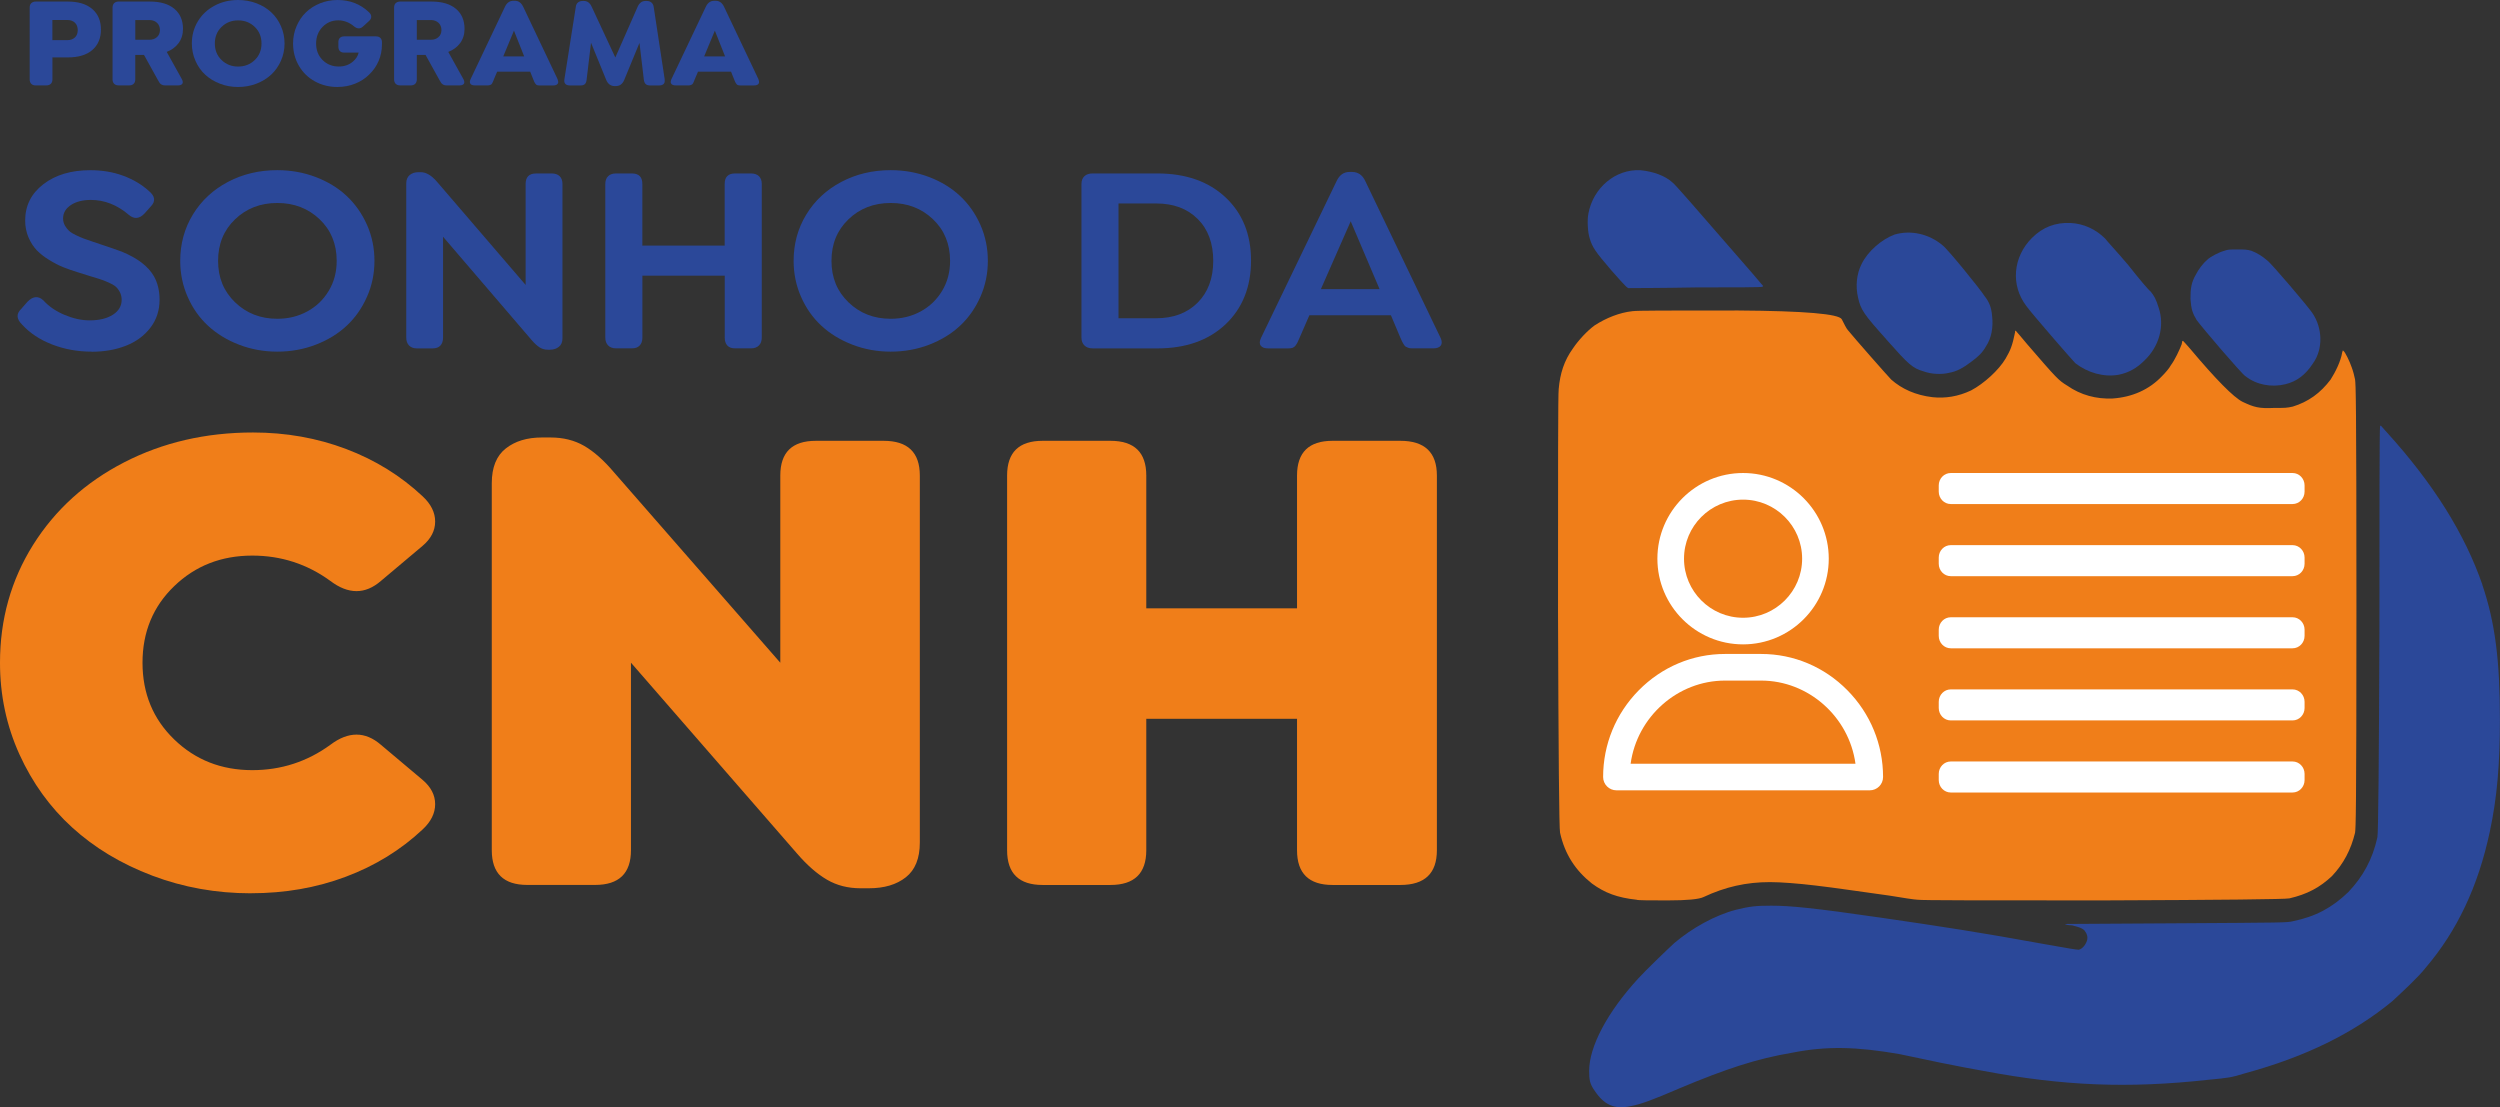
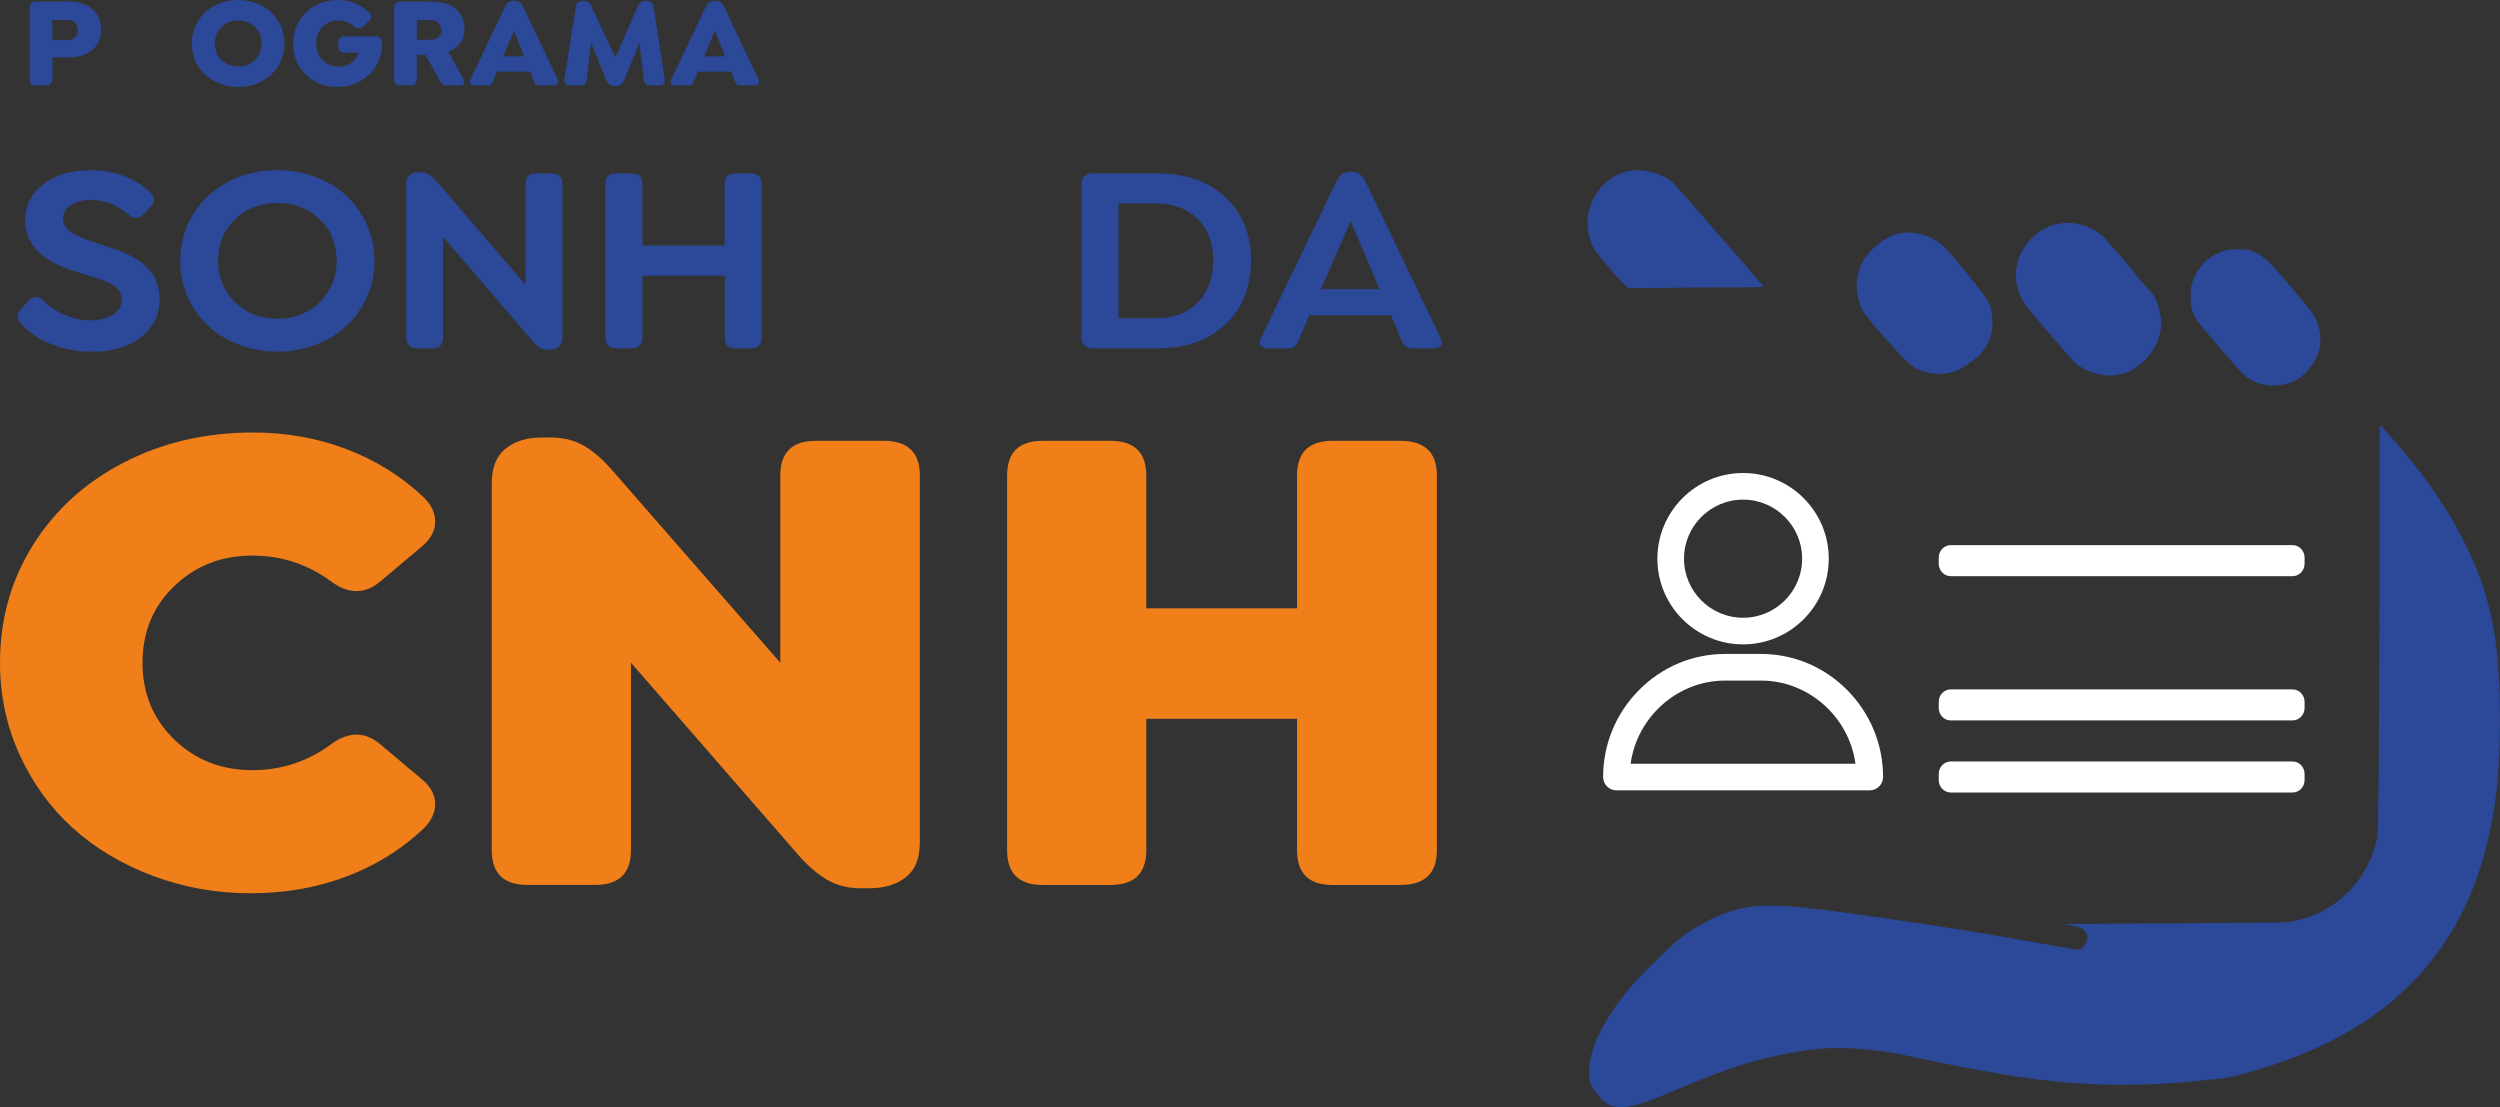
<svg xmlns="http://www.w3.org/2000/svg" id="Camada_1" version="1.1" viewBox="0 0 516.43 228.72">
  <rect x="0" y="0" width="516.43" height="228.72" fill="#333333" stroke="none" />
  <defs>
    <style>
      .st0 {
        fill: #fff;
      }

      .st1 {
        fill: #f07e19;
      }

      .st2 {
        fill: #2b4899;
      }
    </style>
  </defs>
-   <path class="st1" d="M486.49,78.39c-.14-.7-.42-1.82-.7-2.52-.42-1.26-1.4-3.22-1.68-3.36l-.14-.14-.14.42c-.28,1.82-1.4,4.06-2.38,5.6-2.1,2.8-4.62,4.62-7.83,5.6-1.26.28-1.54.28-3.92.28-3.08.14-4.06-.14-6.44-1.26q-2.8-1.4-10.91-11.05c-.7-.84-1.4-1.54-1.4-1.54h-.14l-.14.7c-.42,1.12-1.4,3.22-2.24,4.34-.28.56-1.12,1.54-1.82,2.24-2.66,2.8-6.16,4.34-10.21,4.62-3.36.14-6.57-.7-9.37-2.66-1.82-1.12-2.1-1.4-8.25-8.53-1.26-1.54-2.38-2.8-2.38-2.8h-.14v.28c-.56,2.8-.98,3.78-1.96,5.46-1.4,2.38-4.48,5.18-7.13,6.58-2.66,1.26-5.32,1.68-7.97,1.4-3.5-.42-6.3-1.68-8.53-3.64-.7-.7-7.83-8.81-8.95-10.21-.28-.28-.84-1.4-1.26-2.24q-.84-1.68-21.41-1.82c-14.55,0-20.84,0-21.82.14-2.66.28-5.46,1.4-7.83,2.94-1.54,1.12-3.36,3.08-4.48,4.76-1.82,2.52-2.66,5.18-2.94,8.39-.14,1.12-.14,16.79-.14,46.03q.14,44.35.42,45.61c.98,4.48,3.22,7.83,6.57,10.49,2.66,1.96,5.32,2.94,9.23,3.36.14.14,3.08.14,6.44.14q6.01,0,7.41-.7c4.48-2.1,8.81-3.08,13.71-3.08,2.24,0,5.88.28,9.37.7,3.78.42,11.19,1.54,15.39,2.1,2.52.42,5.18.84,5.74.84.7.14,13.71.14,38.33.14q37.21-.14,38.47-.42c3.64-.84,6.3-2.24,8.81-4.62,2.38-2.52,3.92-5.46,4.76-8.95.14-1.12.28-3.22.28-46.73s-.14-45.75-.28-46.87Z" />
  <g>
    <path class="st1" d="M51.85,184.53c-7.19,0-13.98-1.22-20.4-3.65-6.41-2.43-11.92-5.74-16.52-9.93-4.6-4.18-8.24-9.23-10.92-15.13C1.34,149.92,0,143.61,0,136.9,0,127.94,2.28,119.83,6.83,112.57c4.56-7.26,10.83-12.95,18.81-17.06,7.98-4.11,16.86-6.17,26.63-6.17,6.81,0,13.22,1.14,19.23,3.41,6.01,2.27,11.27,5.53,15.78,9.75,1.74,1.61,2.61,3.36,2.61,5.24s-.87,3.56-2.61,5.03l-8.6,7.24c-3.24,2.8-6.72,2.8-10.43,0-4.79-3.49-10.17-5.24-16.13-5.24-6.39,0-11.77,2.1-16.13,6.31-4.37,4.2-6.55,9.48-6.55,15.82s2.18,11.63,6.55,15.85c4.37,4.23,9.74,6.34,16.13,6.34,5.96,0,11.34-1.75,16.13-5.24,3.71-2.8,7.19-2.8,10.43,0l8.6,7.24c1.74,1.47,2.61,3.15,2.61,5.03s-.87,3.63-2.61,5.24c-4.51,4.23-9.79,7.48-15.85,9.75-6.06,2.28-12.59,3.41-19.59,3.41Z" />
    <path class="st1" d="M182.54,91.06c4.98,0,7.47,2.39,7.47,7.17v75.82c0,3.26-.96,5.65-2.89,7.17-1.93,1.52-4.46,2.27-7.61,2.27h-1.76c-2.58,0-4.89-.59-6.9-1.76-2.02-1.17-4.09-2.97-6.2-5.41l-34.31-39.43v38.74c0,4.78-2.47,7.17-7.4,7.17h-14.02c-4.88,0-7.33-2.39-7.33-7.17v-75.82c0-3.26.96-5.65,2.89-7.17,1.93-1.52,4.41-2.27,7.47-2.27h1.76c2.63,0,4.94.57,6.94,1.72,2,1.15,4.05,2.96,6.16,5.45l34.38,39.36v-38.67c0-4.78,2.44-7.17,7.33-7.17h14.02Z" />
    <path class="st1" d="M215.37,182.81c-4.88,0-7.33-2.39-7.33-7.17v-77.41c0-4.78,2.44-7.17,7.33-7.17h14.02c4.93,0,7.4,2.39,7.4,7.17v27.43h31.14v-27.43c0-4.78,2.44-7.17,7.33-7.17h14.02c5.02,0,7.54,2.39,7.54,7.17v77.41c0,4.78-2.51,7.17-7.54,7.17h-14.02c-4.88,0-7.33-2.39-7.33-7.17v-27.16h-31.14v27.16c0,4.78-2.47,7.17-7.4,7.17h-14.02Z" />
  </g>
  <g>
    <path class="st2" d="M332.88,55.87c3.22,3.64,3.36,3.78,3.78,3.64.14,0,6.44,0,13.85-.14,7.41,0,13.57,0,13.57-.14l.14-.14-2.38-2.8c-13.01-14.97-15.67-18.05-16.37-18.61-1.54-1.4-3.92-2.24-6.58-2.52-5.18-.28-9.79,3.64-10.77,8.95-.28,1.4-.14,3.92.28,5.18.56,1.82,1.12,2.66,4.48,6.58Z" />
    <path class="st2" d="M389.68,70.14c4.62,5.18,5.32,5.88,7.69,6.58,1.54.56,3.64.7,5.32.28,1.54-.28,2.8-.98,4.48-2.24,1.54-1.12,2.38-1.96,3.08-3.22,1.12-1.68,1.54-3.92,1.26-6.3-.14-1.68-.56-2.8-1.54-4.06-.98-1.54-7.69-9.79-8.67-10.49-2.8-2.38-6.58-3.22-9.93-2.24-2.66.98-5.6,3.5-6.85,6.16-.98,1.96-1.26,4.48-.7,6.86.56,2.52,1.12,3.36,5.88,8.67Z" />
    <path class="st2" d="M512.79,120.78c-3.64-10.49-10.07-20.84-19.87-31.62l-1.12-1.26-.14.14c-.14,0-.14,18.89-.14,41.83q-.14,41.83-.42,43.09c-.98,4.48-2.94,8.11-6.02,11.33-3.36,3.22-6.71,5.04-11.47,6.02-1.26.28-1.54.28-24.2.42l-22.94.14h.14c0,.14.7.28,1.4.28,1.68.42,1.96.56,2.52.98.56.7.84,1.4.56,2.24s-.98,1.68-1.68,1.82c-.42,0-2.24-.28-6.86-1.12-13.85-2.52-21.26-3.64-33.72-5.46-14.41-2.1-19.17-2.52-22.94-2.52-3.08,0-4.48.14-7.27.84-4.34,1.12-9.09,3.78-12.73,6.86-1.68,1.54-6.02,5.74-7.41,7.27-6.44,6.99-10.21,14.13-10.21,19.17,0,1.82.14,2.66,1.12,4.06,1.96,2.94,4.06,3.92,7.41,3.22,2.24-.42,4.48-1.26,10.35-3.78,9.37-3.92,15.67-6.02,23.08-7.27,7.13-1.4,13.15-1.26,22.1.28,1.4.28,5.32,1.12,8.67,1.82,3.36.7,7.27,1.4,8.81,1.68,16.37,3.08,29.8,3.64,46.31,1.82,4.34-.42,4.62-.42,7.83-1.4,12.31-3.36,22.24-8.25,30.22-14.83,1.82-1.68,5.46-5.04,6.85-6.86,6.58-7.69,10.91-16.93,13.29-28.12,1.54-7.13,2.1-14.13,2.1-23.22,0-12.17-.98-20.01-3.64-27.84Z" />
    <path class="st2" d="M463.83,77.69c2.24,1.82,5.46,2.38,8.25,1.68,2.38-.56,4.2-1.96,5.74-4.34,2.1-2.94,1.96-7.27-.14-10.35-.7-1.12-8.53-10.35-9.37-10.91-.98-.84-2.1-1.54-3.22-1.96-.98-.28-1.4-.28-2.94-.28s-1.96,0-2.66.28c-1.12.28-2.94,1.26-3.5,1.82-.84.7-1.82,1.96-2.38,3.08-.98,1.68-1.12,2.94-1.12,5.04.14,2.1.42,2.94,1.26,4.34.98,1.4,9.23,11.05,10.07,11.61Z" />
    <path class="st2" d="M428.71,75.03c2.52,1.96,5.88,2.94,8.95,2.38,2.1-.42,3.78-1.4,5.32-2.94,3.08-2.94,4.2-7.13,2.94-10.91-.56-1.82-.98-2.52-1.68-3.36-.42-.28-2.52-2.8-4.62-5.46-2.24-2.66-4.48-5.04-4.76-5.46-1.96-1.96-4.48-3.08-7.14-3.22-3.08-.14-5.74.84-7.97,3.08-3.92,3.92-4.48,9.79-1.12,14.13.98,1.4,9.37,11.05,10.07,11.75Z" />
  </g>
  <g>
    <path class="st2" d="M18.95,72.64c-2.9,0-5.62-.49-8.16-1.47-2.53-.98-4.6-2.34-6.21-4.1-1.18-1.16-1.26-2.23-.22-3.23l1.3-1.49c1.15-1.18,2.25-1.28,3.3-.3,1.13,1.25,2.59,2.25,4.38,3,1.79.75,3.51,1.13,5.16,1.13,2.02,0,3.62-.39,4.83-1.17,1.2-.78,1.8-1.8,1.8-3.07,0-.58-.12-1.1-.36-1.57s-.52-.85-.85-1.14c-.32-.29-.83-.58-1.51-.88s-1.28-.53-1.78-.69c-.5-.16-1.25-.39-2.25-.69s-1.79-.55-2.39-.75c-1.11-.34-2.1-.69-2.97-1.04-.87-.35-1.82-.84-2.84-1.47-1.03-.62-1.88-1.29-2.57-2-.68-.71-1.26-1.59-1.72-2.66-.46-1.07-.69-2.24-.69-3.5,0-3.06,1.25-5.56,3.75-7.49s5.73-2.9,9.71-2.9c2.46,0,4.72.38,6.78,1.14,2.06.76,3.83,1.81,5.31,3.15,1.3,1.07,1.43,2.13.42,3.18l-1.33,1.49c-1.05,1.1-2.13,1.19-3.22.27-2.4-2.06-5.02-3.09-7.85-3.09-1.68,0-3.06.35-4.13,1.06-1.07.71-1.61,1.63-1.61,2.77,0,.53.13,1.01.37,1.45.25.44.54.81.87,1.11s.81.6,1.44.9c.63.3,1.18.53,1.65.71.47.17,1.11.39,1.93.67,3.22,1.07,5.17,1.74,5.85,2.01,3.27,1.34,5.49,3.04,6.66,5.1.78,1.39,1.16,3,1.16,4.83,0,2.21-.63,4.14-1.89,5.78-1.26,1.65-2.94,2.89-5.04,3.72-2.1.83-4.47,1.25-7.12,1.25Z" />
    <path class="st2" d="M57.29,72.64c-2.79,0-5.43-.48-7.92-1.44-2.49-.96-4.62-2.26-6.4-3.91-1.78-1.65-3.18-3.63-4.2-5.96-1.03-2.33-1.54-4.81-1.54-7.45,0-3.51.87-6.7,2.62-9.57s4.16-5.11,7.23-6.73c3.07-1.62,6.47-2.43,10.21-2.43,2.81,0,5.46.48,7.95,1.43s4.61,2.25,6.38,3.91c1.77,1.66,3.16,3.64,4.19,5.96,1.03,2.32,1.54,4.8,1.54,7.44s-.51,5.1-1.54,7.42c-1.03,2.33-2.42,4.32-4.19,5.97-1.77,1.66-3.89,2.96-6.38,3.92-2.49.96-5.14,1.44-7.95,1.44ZM57.29,65.85c2.27,0,4.35-.51,6.21-1.53,1.87-1.02,3.34-2.45,4.43-4.28s1.62-3.88,1.62-6.16c0-3.47-1.17-6.33-3.52-8.58-2.35-2.24-5.26-3.37-8.74-3.37s-6.39,1.12-8.73,3.37-3.51,5.1-3.51,8.58,1.17,6.32,3.52,8.58c2.35,2.26,5.25,3.39,8.71,3.39Z" />
    <path class="st2" d="M113.97,35.83c.7,0,1.25.19,1.64.57.39.38.58.91.58,1.6v31.9c0,.76-.24,1.34-.74,1.74s-1.1.6-1.82.6h-.47c-.63,0-1.2-.16-1.71-.49-.51-.33-1.05-.82-1.62-1.49l-18.31-21.36v20.85c0,.71-.19,1.25-.55,1.64-.37.39-.91.58-1.61.58h-3.22c-.7,0-1.25-.2-1.64-.6-.39-.4-.58-.94-.58-1.63v-31.84c0-.78.24-1.36.72-1.75s1.09-.58,1.83-.58h.44c1.11,0,2.23.66,3.36,1.98l18.31,21.31v-20.85c0-1.45.71-2.17,2.14-2.17h3.25Z" />
    <path class="st2" d="M127.26,71.96c-.7,0-1.25-.2-1.64-.6-.39-.4-.58-.94-.58-1.63v-31.73c0-.69.19-1.22.58-1.6.39-.38.93-.57,1.64-.57h3.27c1.44,0,2.16.72,2.16,2.17v12.73h17.01v-12.73c0-1.45.71-2.17,2.14-2.17h3.3c.7,0,1.25.19,1.64.57.39.38.58.91.58,1.6v31.73c0,.69-.19,1.23-.58,1.63-.39.4-.93.6-1.64.6h-3.3c-.7,0-1.23-.19-1.59-.58-.36-.39-.54-.94-.54-1.64v-12.79h-17.01v12.79c0,.71-.19,1.25-.56,1.64s-.91.58-1.61.58h-3.27Z" />
-     <path class="st2" d="M184,72.64c-2.79,0-5.43-.48-7.92-1.44-2.49-.96-4.62-2.26-6.4-3.91-1.78-1.65-3.18-3.63-4.2-5.96-1.03-2.33-1.54-4.81-1.54-7.45,0-3.51.87-6.7,2.62-9.57s4.16-5.11,7.23-6.73,6.47-2.43,10.21-2.43c2.81,0,5.46.48,7.95,1.43s4.61,2.25,6.38,3.91c1.77,1.66,3.16,3.64,4.19,5.96,1.03,2.32,1.54,4.8,1.54,7.44s-.51,5.1-1.54,7.42c-1.03,2.33-2.42,4.32-4.19,5.97-1.77,1.66-3.89,2.96-6.38,3.92-2.49.96-5.14,1.44-7.95,1.44ZM184,65.85c2.27,0,4.35-.51,6.21-1.53,1.87-1.02,3.34-2.45,4.43-4.28s1.62-3.88,1.62-6.16c0-3.47-1.17-6.33-3.52-8.58-2.35-2.24-5.26-3.37-8.74-3.37s-6.39,1.12-8.73,3.37-3.51,5.1-3.51,8.58,1.17,6.32,3.52,8.58c2.35,2.26,5.25,3.39,8.71,3.39Z" />
    <path class="st2" d="M225.67,71.96c-.7,0-1.26-.2-1.66-.6-.41-.4-.61-.94-.61-1.63v-31.73c0-.69.2-1.22.61-1.6.41-.38.96-.57,1.66-.57h13.4c5.88,0,10.58,1.65,14.09,4.94,3.51,3.29,5.27,7.65,5.27,13.06s-1.76,9.85-5.27,13.17c-3.51,3.31-8.21,4.97-14.09,4.97h-13.4ZM231.05,65.74h7.8c3.55,0,6.4-1.07,8.55-3.22,2.14-2.14,3.22-5.03,3.22-8.65s-1.07-6.52-3.22-8.65c-2.15-2.13-4.99-3.19-8.55-3.19h-7.8v23.7Z" />
    <path class="st2" d="M297.59,69.79c.3.69.31,1.22.03,1.6-.28.38-.8.57-1.55.57h-4.44c-.28,0-.52-.04-.74-.12-.21-.08-.38-.15-.5-.22-.12-.06-.26-.23-.43-.5s-.27-.45-.31-.54-.16-.35-.36-.79l-1.97-4.67h-16.84l-2.03,4.67c-.19.43-.32.75-.42.94-.09.19-.23.4-.4.64-.18.24-.38.39-.62.48-.24.08-.54.12-.89.12h-4.16c-.74,0-1.25-.19-1.53-.57-.28-.38-.26-.91.06-1.6l15.62-32.41c.59-1.25,1.48-1.87,2.66-1.87h.53c1.22,0,2.13.62,2.72,1.87l15.56,32.41ZM272.86,59.72h12.12l-5.96-14.01-6.16,14.01Z" />
  </g>
  <g>
    <path class="st2" d="M7.39,17.65c-.4,0-.71-.11-.93-.33s-.33-.52-.33-.92V1.57c0-.4.11-.71.33-.92s.53-.33.93-.33h6.6c2.19,0,3.89.52,5.08,1.55,1.19,1.03,1.78,2.44,1.78,4.23s-.59,3.19-1.77,4.22-2.88,1.54-5.09,1.54h-3.16v4.53c0,.4-.11.71-.33.92-.22.22-.53.33-.93.33h-2.17ZM10.82,8.29h3.11c.63,0,1.15-.18,1.54-.55.39-.36.59-.87.59-1.51s-.2-1.18-.59-1.55c-.4-.36-.91-.55-1.54-.55h-3.11v4.15Z" />
-     <path class="st2" d="M34.44,10.72l3.15,5.67c.2.41.22.72.06.93-.16.21-.45.32-.88.32h-2.72c-.26,0-.48-.05-.66-.16-.18-.1-.32-.22-.42-.36-.1-.13-.23-.37-.42-.71l-2.8-5.06h-1.81v5.04c0,.4-.11.71-.33.92-.22.22-.53.33-.93.33h-2.17c-.4,0-.71-.11-.93-.33s-.33-.52-.33-.92V1.57c0-.4.11-.71.33-.92s.53-.33.93-.33h6.44c2.19,0,3.88.5,5.07,1.5s1.78,2.38,1.78,4.15c0,1.13-.3,2.1-.9,2.92s-1.42,1.43-2.46,1.83ZM27.95,4.14v4.07h2.93c.62,0,1.13-.18,1.54-.54.41-.36.62-.85.62-1.46s-.21-1.14-.62-1.51c-.41-.37-.93-.56-1.54-.56h-2.93Z" />
    <path class="st2" d="M49.19,17.97c-1.34,0-2.6-.23-3.78-.69-1.18-.46-2.2-1.08-3.04-1.87-.85-.79-1.51-1.74-2-2.86s-.74-2.31-.74-3.57c0-1.69.42-3.22,1.25-4.59.83-1.37,1.98-2.44,3.44-3.22S47.4,0,49.19,0C50.53,0,51.8.23,52.99.68c1.19.46,2.21,1.08,3.05,1.87.85.79,1.51,1.75,2,2.86.49,1.11.74,2.3.74,3.57s-.25,2.44-.74,3.56-1.16,2.07-2,2.86c-.85.79-1.86,1.42-3.05,1.88-1.19.46-2.46.69-3.8.69ZM49.19,13.75c1.36,0,2.51-.45,3.44-1.35.93-.9,1.39-2.04,1.39-3.42s-.46-2.52-1.39-3.42c-.93-.9-2.07-1.35-3.44-1.35s-2.49.45-3.42,1.35-1.39,2.04-1.39,3.42.46,2.52,1.39,3.42,2.06,1.35,3.42,1.35Z" />
    <path class="st2" d="M69.72,17.97c-1.72,0-3.28-.39-4.68-1.16-1.4-.78-2.5-1.85-3.3-3.23-.8-1.38-1.2-2.91-1.2-4.6,0-1.27.24-2.46.72-3.57.48-1.11,1.12-2.07,1.94-2.86.81-.79,1.79-1.41,2.92-1.87C67.24.23,68.45,0,69.72,0,72.31,0,74.48.85,76.25,2.56c.29.28.44.58.44.9,0,.32-.16.62-.46.88l-1.28,1.17c-.55.48-1.14.47-1.77-.03-1.01-.85-2.12-1.28-3.3-1.28-1.28,0-2.37.45-3.25,1.36-.88.91-1.33,2.05-1.33,3.43s.44,2.5,1.33,3.4,2.01,1.35,3.36,1.35c1.15,0,2.12-.34,2.9-1.01.62-.51,1.02-1.13,1.2-1.86h-2.95c-.4,0-.71-.1-.92-.31-.21-.21-.32-.51-.32-.91v-.94c0-.38.11-.68.32-.89.21-.21.52-.31.92-.31h6.52c.39,0,.69.11.91.32.22.21.33.51.33.9v.46c0,1.21-.23,2.34-.69,3.41-.46,1.07-1.11,2-1.95,2.8-.82.82-1.8,1.45-2.92,1.89-1.12.45-2.33.67-3.61.67Z" />
    <path class="st2" d="M92.6,10.72l3.15,5.67c.2.41.22.72.06.93-.16.21-.45.32-.88.32h-2.72c-.26,0-.48-.05-.66-.16-.18-.1-.32-.22-.42-.36-.1-.13-.23-.37-.42-.71l-2.8-5.06h-1.81v5.04c0,.4-.11.71-.33.92-.22.22-.53.33-.93.33h-2.17c-.4,0-.71-.11-.93-.33s-.33-.52-.33-.92V1.57c0-.4.11-.71.33-.92s.53-.33.93-.33h6.44c2.19,0,3.88.5,5.07,1.5s1.78,2.38,1.78,4.15c0,1.13-.3,2.1-.9,2.92s-1.42,1.43-2.46,1.83ZM86.1,4.14v4.07h2.93c.62,0,1.13-.18,1.54-.54.41-.36.62-.85.62-1.46s-.21-1.14-.62-1.51c-.41-.37-.93-.56-1.54-.56h-2.93Z" />
    <path class="st2" d="M115.18,16.4c.17.4.18.71.01.92-.17.22-.46.33-.88.33h-2.86c-.2,0-.36-.02-.49-.06-.13-.04-.25-.13-.34-.27-.1-.13-.18-.25-.23-.36-.05-.1-.13-.29-.23-.56l-.64-1.6h-6.82l-.68,1.6c-.1.24-.16.4-.18.46-.03.06-.08.17-.16.32-.08.15-.16.24-.23.28s-.16.08-.28.12-.26.06-.42.06h-2.69c-.42,0-.72-.11-.88-.33-.17-.22-.16-.52.01-.92l7.14-15.03c.39-.8.97-1.2,1.73-1.2h.29c.75,0,1.31.4,1.71,1.2l7.14,15.03ZM103.96,11.65h4.32l-2.11-5.32-2.21,5.32Z" />
    <path class="st2" d="M137.29,16.45c.06.39,0,.69-.2.89-.2.2-.5.31-.92.31h-1.91c-.39,0-.69-.1-.88-.29-.2-.19-.33-.5-.38-.9l-.9-7.6-3.17,7.7c-.36.82-.93,1.22-1.71,1.22h-.27c-.77,0-1.34-.41-1.7-1.22l-3.16-7.73-.91,7.63c-.04.41-.16.71-.35.9-.19.2-.48.29-.87.29h-2.24c-.42,0-.72-.1-.92-.31-.2-.2-.27-.5-.22-.89l2.37-15.06c.05-.38.2-.68.45-.88.25-.21.57-.31.97-.31h.26c.7,0,1.24.4,1.6,1.2l4.88,10.48,4.61-10.48c.36-.8.9-1.2,1.6-1.2h.29c.38,0,.7.1.95.31.25.21.41.5.47.88l2.29,15.06Z" />
    <path class="st2" d="M156.67,16.4c.17.4.18.71.01.92-.17.22-.46.33-.88.33h-2.86c-.2,0-.36-.02-.49-.06-.13-.04-.25-.13-.34-.27-.1-.13-.18-.25-.23-.36-.05-.1-.13-.29-.23-.56l-.64-1.6h-6.82l-.68,1.6c-.1.24-.16.4-.18.46-.03.06-.08.17-.16.32-.08.15-.16.24-.23.28s-.16.08-.28.12-.26.06-.42.06h-2.69c-.42,0-.72-.11-.88-.33-.17-.22-.16-.52.01-.92l7.14-15.03c.39-.8.97-1.2,1.73-1.2h.29c.75,0,1.31.4,1.71,1.2l7.14,15.03ZM145.46,11.65h4.32l-2.11-5.32-2.21,5.32Z" />
  </g>
  <g>
    <path class="st0" d="M473.58,142.41h-70.61c-1.37,0-2.48,1.15-2.48,2.56v1.29c0,1.41,1.11,2.56,2.48,2.56h70.61c1.37,0,2.48-1.15,2.48-2.56v-1.29c0-1.41-1.11-2.56-2.48-2.56Z" />
    <path class="st0" d="M473.58,157.3h-70.61c-1.37,0-2.48,1.15-2.48,2.56v1.29c0,1.41,1.11,2.56,2.48,2.56h70.61c1.37,0,2.48-1.15,2.48-2.56v-1.29c0-1.41-1.11-2.56-2.48-2.56Z" />
    <path class="st0" d="M360.07,133.11c9.76,0,17.7-7.94,17.7-17.7s-7.94-17.7-17.7-17.7-17.7,7.94-17.7,17.7,7.94,17.7,17.7,17.7ZM360.07,103.21c6.73,0,12.2,5.47,12.2,12.2s-5.47,12.2-12.2,12.2-12.2-5.47-12.2-12.2,5.47-12.2,12.2-12.2Z" />
    <path class="st0" d="M473.58,112.61h-70.61c-1.37,0-2.48,1.15-2.48,2.56v1.29c0,1.41,1.11,2.56,2.48,2.56h70.61c1.37,0,2.48-1.15,2.48-2.56v-1.29c0-1.41-1.11-2.56-2.48-2.56Z" />
-     <path class="st0" d="M473.58,97.71h-70.61c-1.37,0-2.48,1.15-2.48,2.56v1.29c0,1.41,1.11,2.56,2.48,2.56h70.61c1.37,0,2.48-1.15,2.48-2.56v-1.29c0-1.41-1.11-2.56-2.48-2.56Z" />
-     <path class="st0" d="M473.58,127.51h-70.61c-1.37,0-2.48,1.15-2.48,2.56v1.29c0,1.41,1.11,2.56,2.48,2.56h70.61c1.37,0,2.48-1.15,2.48-2.56v-1.29c0-1.41-1.11-2.56-2.48-2.56Z" />
    <path class="st0" d="M363.81,135.09h-7.47c-6.72,0-13.04,2.67-17.82,7.51-4.75,4.82-7.36,11.18-7.36,17.91,0,1.51,1.23,2.75,2.75,2.75h52.33c1.52,0,2.75-1.23,2.75-2.75,0-6.73-2.61-13.09-7.36-17.91-4.77-4.84-11.1-7.51-17.82-7.51ZM336.84,157.77c1.33-9.71,9.72-17.18,19.49-17.18h7.47c9.77,0,18.16,7.47,19.49,17.18h-46.46Z" />
  </g>
</svg>